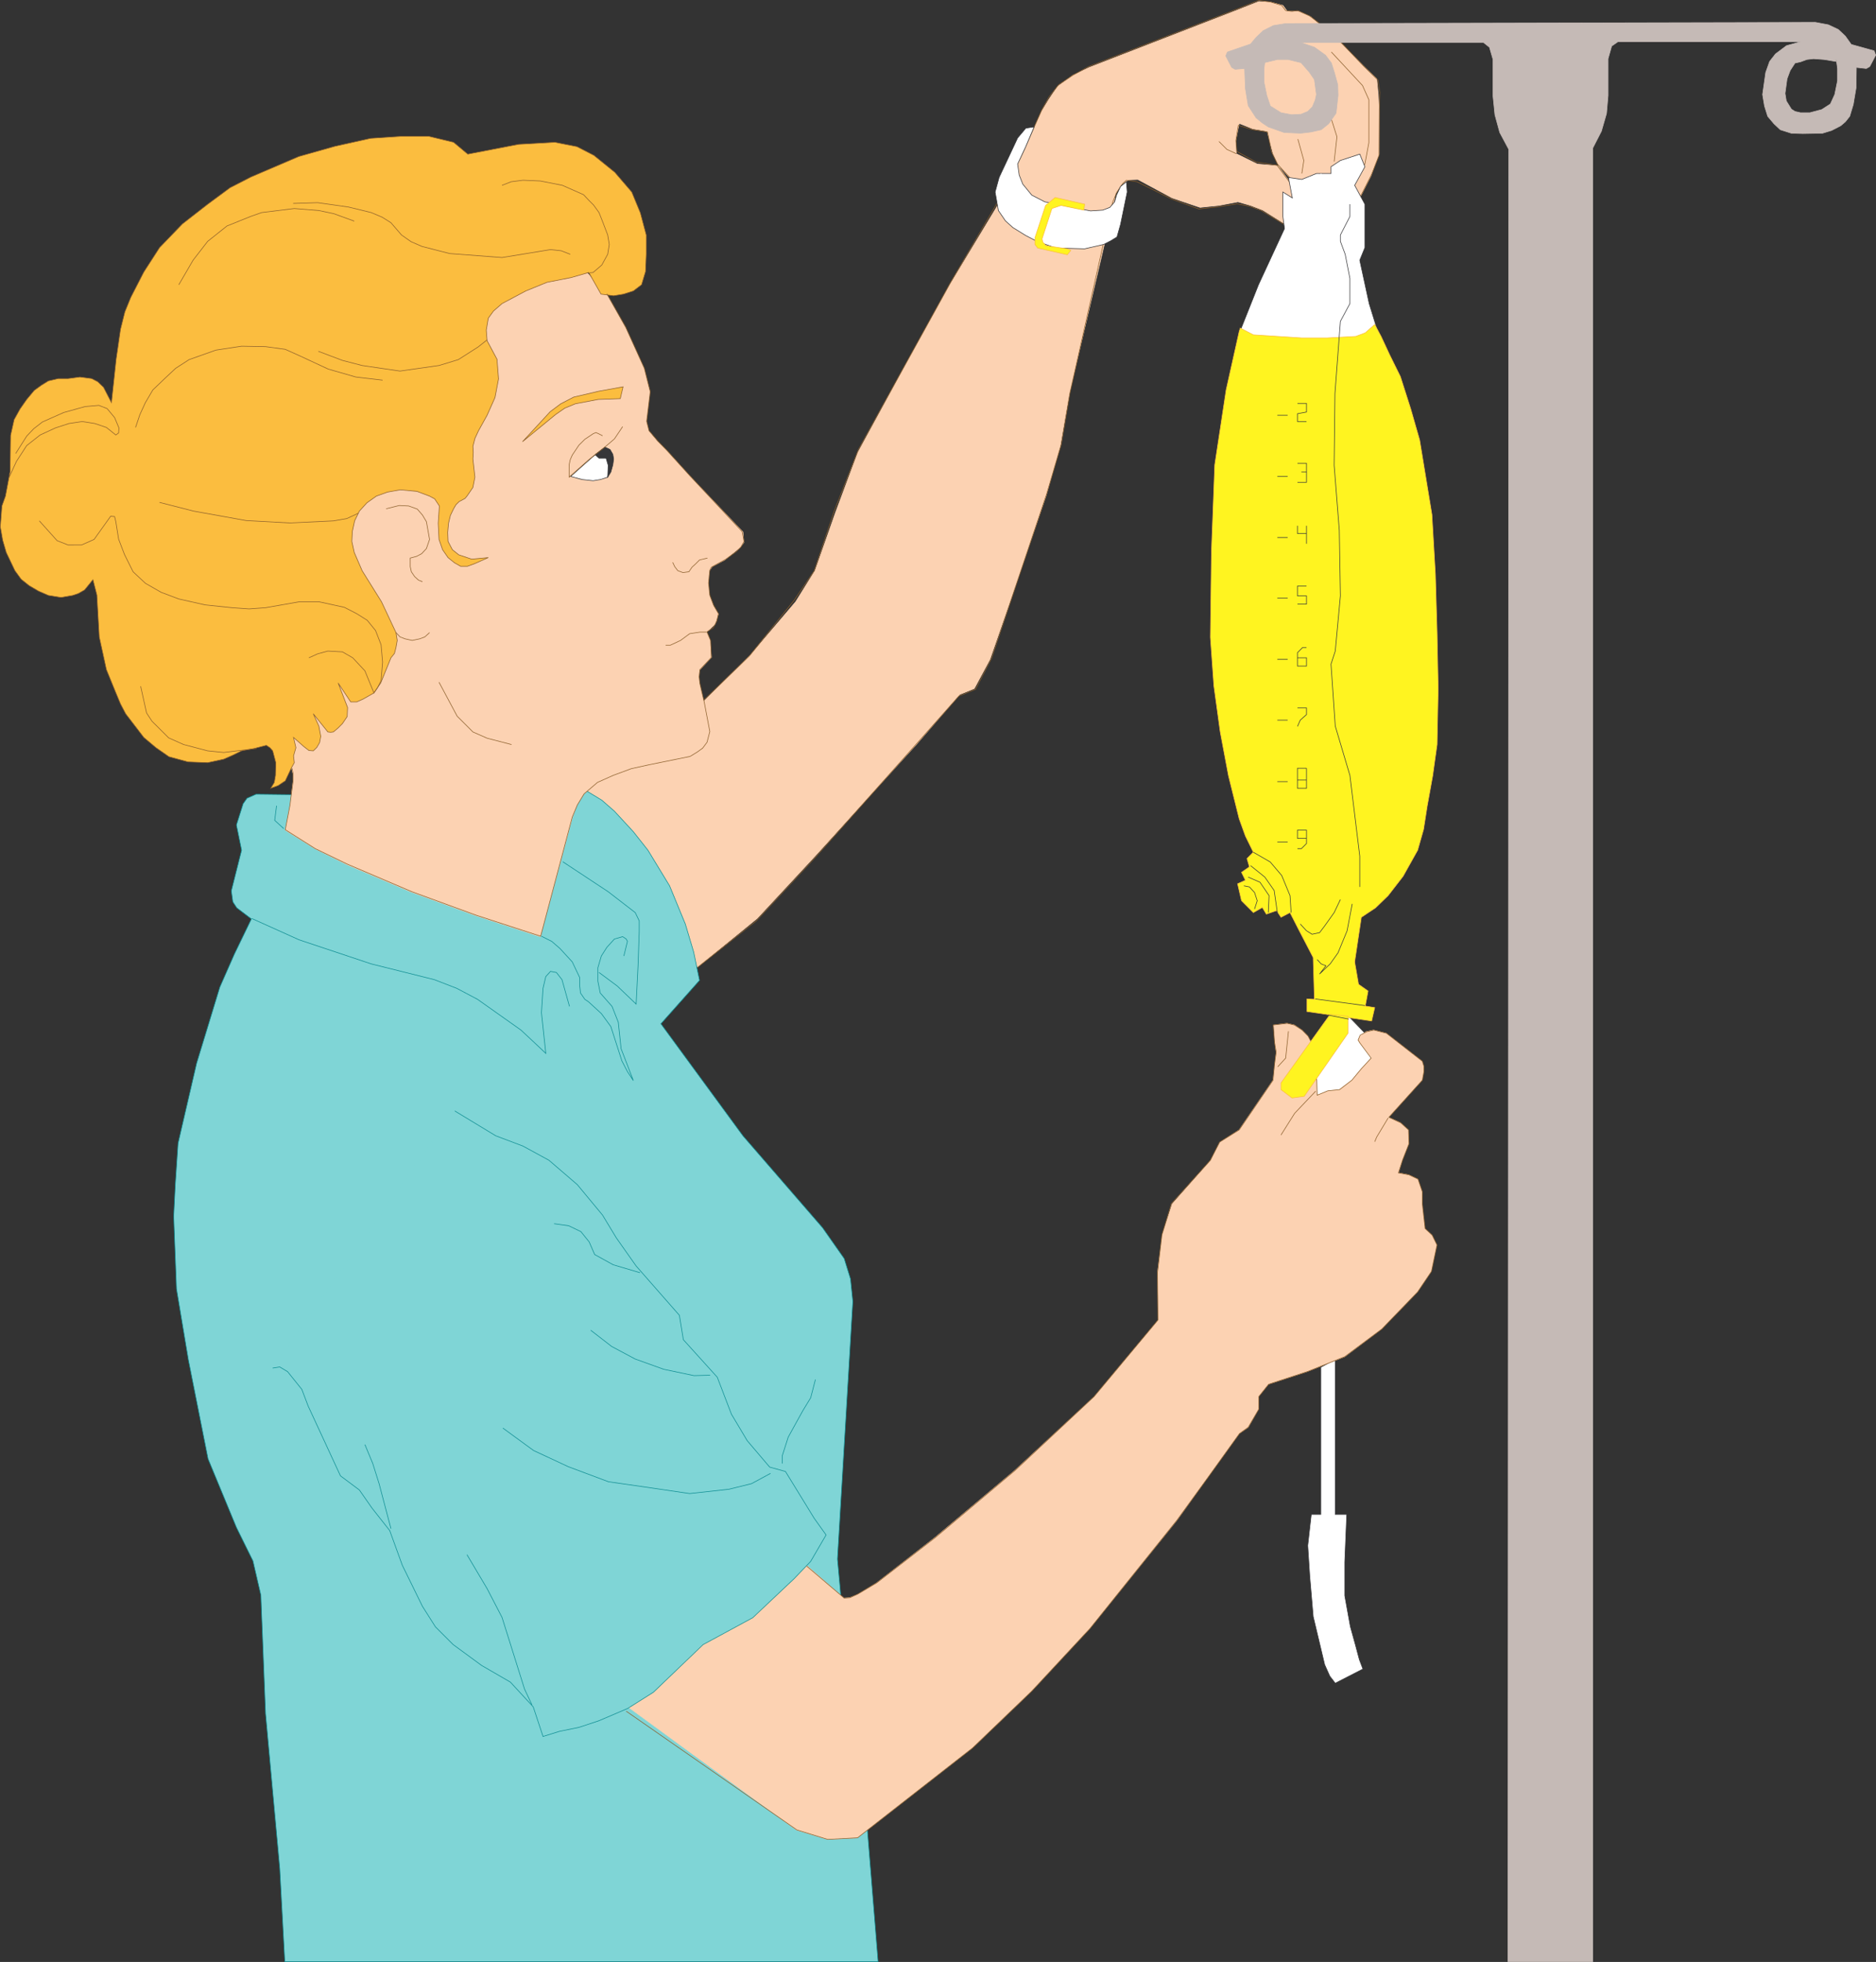
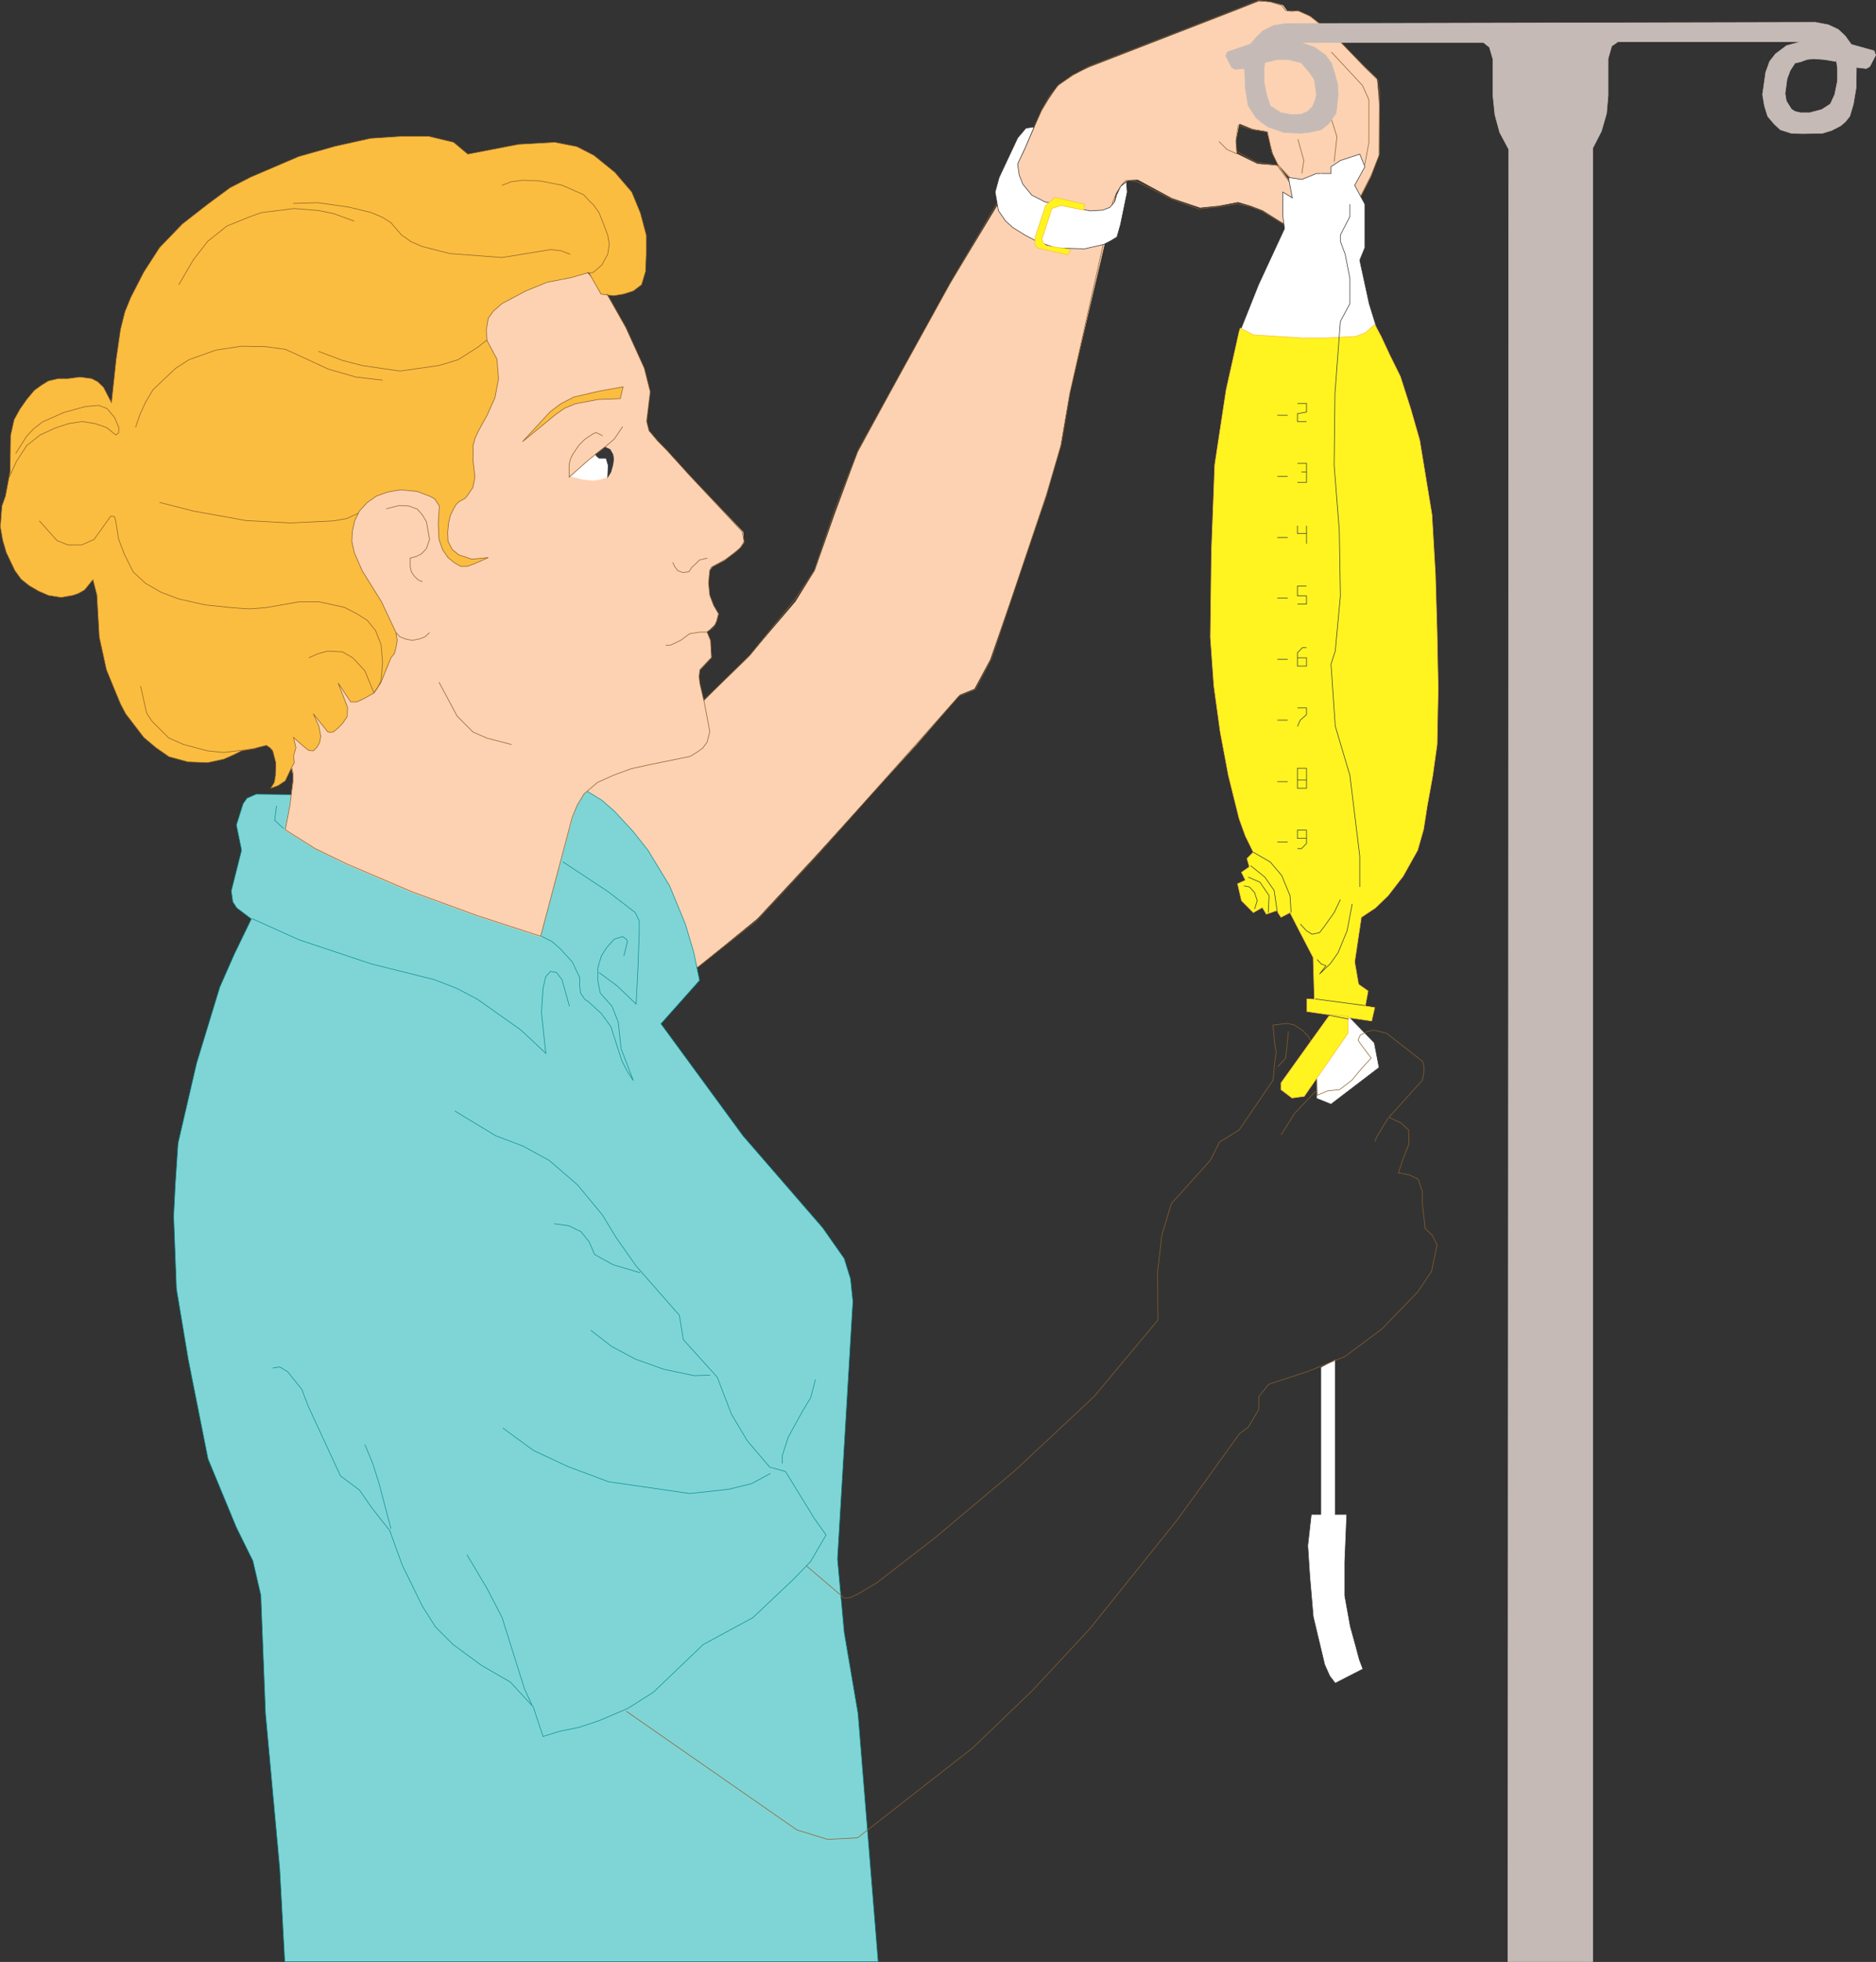
<svg xmlns="http://www.w3.org/2000/svg" width="139.629" height="145.936">
  <rect width="100%" height="100%" fill="#333333" stroke="none" />
  <path fill="#fcd2b2" d="m42.359 57.675 10.058-5.55 3.461-3.43 3.344-3.934 1.441-2.312 1.52-4.317 1.676-4.488 3.402-6.25 3.434-6.215 3.613-5.988 1.785-3.726 1.441-3.196.555-.914.64-.937 1.122-.82 1.226-.583L91.847.843l1.851-.73.907.055.879.234.324.441h.879l.879.415.68.59 1.519 1.316 1.824 1.851.879.848.117 1.168.059 1.238v3.196l-.614 1.64-.824 1.617-2.96.965-3.055-3.344-.438-.906-.441-1.676-1.059-.175-1.023-.407-.266 1.348.059.91 1.55.766 1.563.14 2.578 3.582-2.23.641-1.496-.937-.91-.348-.938-.266-1.41.266-1.407.148-2.082-.707-2.554-1.375-.703.024-.524.383-.441.671-.125.766-3.309 14.113-.672 3.875-1.062 3.723-2.64 7.746-1.528 4.395-1.168 2.175-1.086.442-3.23 3.722-7.536 8.301-4.312 4.637-4.434 3.61-9.558-14.255" />
  <path fill="none" stroke="#fcd2b2" stroke-width=".045" d="m42.359 57.675 10.058-5.55 3.461-3.43 3.344-3.934 1.441-2.312 1.52-4.317 1.676-4.488 3.402-6.25 3.434-6.215 3.613-5.988 1.785-3.726 1.441-3.196.555-.914.64-.937 1.122-.82 1.226-.583L91.847.843l1.851-.73.907.055.879.234.324.441h.879l.879.414.68.59 1.519 1.317 1.824 1.851.879.848.117 1.168.059 1.238v3.196l-.614 1.64-.824 1.617-2.96.965-3.055-3.344-.438-.906-.441-1.676-1.059-.175-1.023-.407-.266 1.348.059.91 1.55.766 1.563.14 2.578 3.582-2.23.641-1.497-.937-.91-.348-.937-.266-1.41.266-1.407.148-2.082-.707-2.554-1.375-.703.024-.524.383-.441.671-.125.766-3.309 14.113-.672 3.875-1.062 3.723-2.64 7.746-1.528 4.395-1.168 2.175-1.086.442-3.23 3.722-7.536 8.301-4.312 4.637-4.434 3.61zm0 0" />
  <path fill="none" stroke="#8b5f2c" stroke-width=".045" d="m52.3 52.156 3.46-3.344 3.376-4.199 1.469-2.164 1.496-4.465 1.789-4.547 3.43-6.215L70.753 21l3.461-5.895 1.879-3.668 1.441-3.258.555-.996.707-.883 1.055-.703 1.168-.648L91.699.816l2-.793.847.121.852.258.293.383.472.058.407-.058.878.383.707.527 1.528 1.32 1.785 1.875 1.086 1.063.148.906-.03 1.32-.028 3.375-.555 1.41-.855 1.7-3.078.883-3.082-3.344-.438-.914-.297-1.469-1.113-.172-1.055-.324-.18 1.086.063.855 1.437.79 1.551.23 2.614 3.527-2.082.88-1.7-1.032-.883-.32-.91-.176-1.496.234-1.351.149-2.024-.739-2.582-1.289-.789-.113-.265.23-.438.649-.324.762-3.168 14.164-.649 3.843-1.086 3.668-2.605 7.774-1.496 4.465-1.203 2.316-1.235.496-3.23 3.637-7.535 8.453-4.313 4.633-4.375 3.46" />
  <path fill="#fff" d="m102.288 77.566.356 1.84-3.578 2.73-1.086-.437v-1.82l1.402-1.875.738-.91.176-1.587 1.992 2.06" />
  <path fill="none" stroke="#363639" stroke-width=".045" d="m102.288 77.566.356 1.84-3.578 2.73-1.086-.437v-1.82l1.402-1.875.738-.91.176-1.587zm0 0" />
  <path fill="#7fd5d6" d="m43.62 58.812 1.172.707.938.82 1.41 1.528 1.086 1.375 1.61 2.648 1.171 2.84.621 2.082.438 2.113-2.875 3.227 6.105 8.332 5.926 6.836 1.61 2.293.472 1.52.172 1.675-1.145 19.16.5 5.45 1.028 6.043 1.496 18.453H21.198l-.375-6.922-1.058-11.531-.348-8.797-.59-2.555-1.23-2.492-2.113-5.102-1.47-7.394-.878-5.25-.207-5.403.121-2.406.203-3.02 1.383-5.96 1.726-5.657 1.086-2.464 1.262-2.606-1.086-.824-.293-.445-.113-.82.762-3.024-.383-1.875.5-1.586.289-.406.672-.297 2.558.031 22.004-.297" />
  <path fill="none" stroke="#0c8c91" stroke-width=".045" d="m43.62 58.812 1.172.707.938.82 1.41 1.528 1.086 1.375 1.61 2.648 1.171 2.84.621 2.082.438 2.113-2.875 3.227 6.105 8.332 5.926 6.836 1.61 2.293.472 1.52.172 1.675-1.145 19.16.5 5.45 1.028 6.043 1.496 18.453H21.198l-.375-6.922-1.058-11.531-.348-8.797-.59-2.555-1.23-2.492-2.113-5.102-1.47-7.394-.878-5.25-.207-5.403.121-2.406.203-3.02 1.383-5.96 1.726-5.657 1.086-2.464 1.262-2.606-1.086-.824-.293-.445-.113-.82.762-3.024-.383-1.875.5-1.586.289-.406.672-.297 2.558.031zm0 0" />
  <path fill="#fcd2b2" d="m21.878 25.105-.172 32.04.114.472v.437l-.239 1.88-.347 1.816 2.199 1.375 2.379 1.18 4.804 2.05 4.817 1.758 4.777 1.559 2.383-8.86.348-.937.496-.797 1.004-.88 1.171-.523 1.352-.472 1.344-.324 3.054-.59.907-.614.324-.44.207-.79-.441-2.32-.293-1.262-.055-.5.055-.523.882-.938-.093-1.266-.262-.617.621-.582.258-.762-.383-.62-.289-.766-.086-.903.086-.937.207-.3.938-.497 1.144-.937.266-.352-.059-.793-3.933-4.133-1.758-1.941-.68-.672-.64-.766-.184-.703.265-2.2-.437-1.76-1.379-3.02-1.41-2.496-1.379-1.52-.613-.441-1.114-.563-20.156 5.75" />
  <path fill="none" stroke="#fcd2b2" stroke-width=".045" d="m21.878 25.105-.172 32.04.114.472v.437l-.239 1.88-.347 1.816 2.199 1.375 2.379 1.18 4.804 2.05 4.817 1.758 4.777 1.559 2.383-8.86.348-.937.496-.797 1.004-.88 1.171-.523 1.352-.472 1.344-.324 3.054-.59.907-.614.324-.44.207-.79-.441-2.32-.293-1.262-.055-.5.055-.523.882-.938-.093-1.266-.262-.617.621-.582.258-.762-.383-.62-.289-.766-.086-.903.086-.937.207-.3.938-.497 1.144-.937.266-.352-.059-.793-3.934-4.133-1.757-1.941-.68-.672-.64-.766-.184-.703.265-2.2-.437-1.76-1.379-3.02-1.41-2.496-1.38-1.52-.612-.441-1.114-.563zm0 0" />
  <path fill="#fbbd3f" d="m21.234 58.082-.532.355-.554.2.265-.438.09-.524.023-.945-.23-.879-.207-.234-.266-.176-.906.234-.937.176-.649.324-.68.297-1.195.258-1.469-.058-1.41-.383-.968-.672-.907-.762-1.351-1.762-.383-.73-.379-.91-.672-1.645-.531-2.433-.176-3.11-.293-1.144-.621.761-.465.266-.414.14-.879.153-.937-.152-.73-.317-.708-.414-.59-.472-.464-.637-.645-1.352-.266-.914-.175-.996.117-1.55.265-.735.348-1.848.035-2.672.262-1.171.441-.793.496-.707.559-.672.531-.383.524-.324.738-.172h.73l.88-.117.878.117.442.23.437.414.59 1.145.348-3.227.324-2.23.324-1.293.442-1.082.968-1.883 1.172-1.816 1.7-1.762 1.882-1.465 1.668-1.23 1.555-.797 3.55-1.52 2.696-.762 2.648-.59 2.223-.148h2.14l1.825.438 1.055.883 3.785-.731 2.699-.152 1.64.324 1.262.648 1.559 1.262 1.262 1.469.64 1.55.438 1.645v1.434l-.055 1.293-.293.972-.613.465-.738.235-.731.12-.937-.12-.915-1.61-1.32.38-1.785.35-1.582.645-1.766.938-.64.558-.383.528-.149.882.06.793.737 1.38.114 1.46-.262 1.387-.59 1.32-.648 1.168-.258.559-.149.586.028.441-.028.496.149 1.352-.149.765-.441.645-.148.176-.438.234-.234.23-.176.301-.238.497-.141.582-.059.68.024.671.324.617.473.38.965.323 1.234-.117-.996.442-.563.207h-.496l-.469-.266-.472-.383-.406-.586-.266-.765-.059-1.203.086-1.286-.351-.53-.38-.204-.94-.352-1.235-.117-.961.172-.824.297-.703.5-.559.613-.355.73-.172.798-.035.73.18.824.585 1.352 1.442 2.312 1.078 2.293.093.582-.093.528-.114.441-.261.324-.762 1.875-.504.739-.82.464-.469.208h-.437l-.938-1.41.703 1.824-.031.671-.352.524-.32.324-.355.297-.204.027-.207-.027-1.085-1.352.414.914.144.762-.086.465-.207.36-.265.257-.325-.027-.379-.293-.765-.676.176.762-.176.613.058.5-.199.356-.472.996" />
  <path fill="none" stroke="#8b5f2c" stroke-width=".045" d="m21.234 58.082-.532.355-.554.2.265-.438.09-.524.024-.945-.23-.879-.208-.234-.266-.176-.906.234-.937.176-.649.324-.68.297-1.195.258-1.469-.058-1.41-.383-.968-.672-.907-.762-1.351-1.762-.383-.73-.379-.91-.672-1.645-.531-2.433-.176-3.11-.293-1.144-.62.761-.466.266-.414.14-.879.153-.937-.152-.73-.317-.708-.414-.59-.472-.464-.637-.645-1.352-.266-.914-.175-.996.117-1.55.265-.735.348-1.848.035-2.672.262-1.171.441-.793.496-.707.56-.672.53-.383.524-.324.738-.172h.73l.88-.117.878.117.442.23.437.414.59 1.145.348-3.227.324-2.23.324-1.293.442-1.082.968-1.883 1.172-1.816 1.7-1.762 1.882-1.465 1.668-1.23 1.555-.797 3.55-1.52 2.696-.762 2.648-.59 2.223-.148h2.14l1.825.438 1.055.883 3.785-.73 2.699-.153 1.64.324 1.262.648 1.559 1.262 1.262 1.469.64 1.55.438 1.645v1.434l-.055 1.293-.293.972-.613.465-.738.235-.73.12-.938-.12-.914-1.61-1.32.38-1.786.35-1.582.645-1.766.938-.64.558-.383.528-.148.882.058.793.738 1.38.114 1.46-.262 1.387-.59 1.32-.648 1.168-.258.559-.149.586.028.441-.028.496.149 1.352-.149.765-.441.645-.148.176-.438.234-.234.23-.176.301-.238.497-.141.582-.059.68.024.671.324.617.473.38.965.323 1.234-.117-.996.442-.563.207h-.496l-.468-.266-.473-.383-.406-.586-.266-.765-.059-1.203.086-1.286-.351-.53-.38-.204-.94-.352-1.235-.117-.96.172-.825.297-.703.5-.559.613-.355.73-.172.798-.035.73.18.824.585 1.352 1.442 2.312 1.078 2.293.094.582-.094.528-.113.441-.262.324-.762 1.875-.504.739-.82.464-.469.208h-.437l-.938-1.41.703 1.824-.03.671-.353.524-.32.324-.355.297-.203.027-.207-.027-1.086-1.352.414.914.144.762-.086.465-.207.36-.265.257-.325-.027-.379-.293-.765-.676.176.762-.176.613.058.5-.199.356zm0 0" />
  <path fill="#fbbd3f" d="m46.374 28.773-1.789.324-1.879.438-.969.5-.789.59-2.058 2.23 2.465-2.023.68-.473.788-.324 1.704-.324 1.64-.059.207-.879" />
  <path fill="none" stroke="#8b5f2c" stroke-width=".045" d="m46.374 28.773-1.789.324-1.879.438-.969.5-.789.59-2.058 2.23 2.465-2.023.68-.473.788-.324 1.704-.324 1.64-.059zm0 0" />
  <path fill="#fff" d="m45.265 35.32.172-.707-.172-.738-1.004-.024-1.785 1.586.847.23.82.09.555-.09.532-.175.035-.172" />
-   <path fill="none" stroke="#363639" stroke-width=".045" d="m45.265 35.32.172-.707-.172-.738-1.004-.024-1.785 1.586.847.23.82.09.555-.09.532-.175zm0 0" />
  <path fill="none" stroke="#8b5f2c" stroke-width=".045" d="m50.07 41.828.148.32.23.3.383.142.442-.06.238-.347.258-.234.297-.297.586-.14m-.059 5.508h-.5l-.762.116-.676.5-.761.356h-.348m-20.074-.938.3.32.38.145.527.117.558-.117.383-.144.352-.32m-3.231-9.212.973-.242.703.035.64.23.384.442.296.496.235 1.32-.235.68-.355.383-.383.2-.465.124v.637l.082.383.243.355.289.266.293.117m1.234 7.477 1.348 2.523 1.175 1.176 1.055.465 1.817.472" />
  <path fill="#fff" d="m83.402 13.87-.301.645-.14.5-.356.414-.532.2-.906.058-3.402-.672-.969-.5-.672-.82-.265-.672-.118-.82.59-1.262.64-1.5-.616.09-.614.73-.703 1.5-.676 1.438-.296 1.086.242 1.375.523.765.555.5.945.586.848.442 1.41.496 2.14.058 1.41-.324.524-.265.473-.29.266-.937.496-2.406-.059-.766-.437.352" />
  <path fill="none" stroke="#363639" stroke-width=".045" d="m83.402 13.87-.301.645-.14.5-.356.414-.532.2-.906.058-3.402-.672-.969-.5-.672-.82-.265-.672-.118-.82.59-1.262.64-1.5-.616.09-.614.73-.703 1.5-.676 1.438-.296 1.086.242 1.375.523.765.555.5.945.586.848.442 1.41.496 2.14.058 1.41-.324.524-.265.473-.29.266-.937.496-2.406-.059-.766zm0 0" />
  <path fill="#fff420" d="m79.698 18.625-.261.324-2.2-.5-.207-.266v-.496l.793-2.406.707-.59 2.2.5-.059.438-1.703-.348-.676.23-.734 2.258.058.242.235.266 1.586.23.261.118" />
  <path fill="none" stroke="#fbbd3f" stroke-width=".045" d="m79.698 18.625-.261.324-2.2-.5-.207-.266v-.496l.793-2.406.707-.59 2.2.5-.059.438-1.703-.348-.676.23-.734 2.258.058.242.235.266 1.586.23zm0 0" />
  <path fill="none" stroke="#8b5f2c" stroke-width=".045" d="m90.73 10.527.586.586.707.324m7.07-2.577.414 1.315-.207 1.844m-2.7-1.668.442 1.586-.148.969m2.199-9.036 2.316 2.49.473 1.054v3.203l-.293 1.586-.18.23" />
  <path fill="#fff" d="m92.198 24.87 1.47-3.69 1.933-4.173-.117-.906v-1.816l.703.437-.29-1.523.997.148 1.086-.441h1.086v-.504l.699-.465 1.441-.472.383.937-.762 1.383.762 1.406v3.227l-.383.937.7 3.227.855 2.761-10.266.086-.297-.558" />
  <path fill="none" stroke="#363639" stroke-width=".045" d="m92.198 24.87 1.47-3.69 1.933-4.173-.117-.906v-1.816l.703.437-.29-1.523.997.148 1.086-.441h1.086v-.504l.699-.465 1.441-.472.383.937-.762 1.383.762 1.406v3.227l-.383.937.7 3.227.855 2.761-10.266.086zm0 0" />
  <path fill="#fff420" d="m92.23 24.664-.97 4.343-.847 5.575-.242 6.363-.082 6.457.258 3.61.473 3.433.613 3.254.797 3.203.465 1.285.59 1.203-.473.473.18.617-.587.406.29.59-.582.262.292 1.262.88.882.671-.382.297.496.766-.262.324.496.672-.348.644 1.262 1.082 2.082.09 3.11-.554-.032v.938l4.812.703.23-.996-.703-.113.208-1.121-.708-.497-.289-1.667.497-3.32 1.054-.7.938-.91 1.113-1.438 1.086-1.941.441-1.55.266-1.704.414-2.29.324-2.315.082-4.165-.082-4.164-.125-4.343-.258-4.43-.914-5.55-.672-2.34-.761-2.38-.797-1.613-.64-1.375-.473-.883-.438.383-.266.235-.707.265-2.109.113h-1.937l-3.579-.23-.972-.504-.082.262" />
  <path fill="none" stroke="#fbbd3f" stroke-width=".045" d="m92.23 24.664-.97 4.343-.847 5.575-.242 6.363-.082 6.457.258 3.61.473 3.433.613 3.254.797 3.203.465 1.285.59 1.203-.473.473.18.617-.587.406.29.59-.583.262.293 1.262.88.882.671-.382.297.496.766-.262.324.496.672-.348.644 1.262 1.082 2.082.09 3.11-.554-.032v.938l4.812.703.23-.996-.703-.113.207-1.121-.707-.497-.289-1.668.496-3.32 1.055-.7.938-.91 1.113-1.437 1.086-1.941.441-1.55.266-1.704.414-2.29.324-2.316.082-4.164-.082-4.164-.125-4.343-.258-4.43-.914-5.55-.672-2.34-.761-2.38-.797-1.613-.64-1.375-.473-.883-.438.383-.266.234-.707.266-2.109.113h-1.938l-3.578-.23-.972-.504zm0 0" />
  <path fill="none" stroke="#fff" stroke-width=".045" d="m96.187 15.191.383.469.324.441-.324 1.38m1.761-4.575-.351 1.816v2.758l-1.086 2.348-1.055 2.289-.766.465" />
  <path fill="none" stroke="#363639" stroke-width=".045" d="M100.472 15.191v.91l-.707 1.38v.472l.355.96.352 1.794v1.875l-.707 1.32-.406 5.371-.059 5.34.383 4.84.082 4.87-.383 4.106-.316.973.316 4.605 1.09 3.668.734 6.008v2.29m-.562 1.261-.38 2-.675 1.64-.586.825-.789.754.473-.613-.356-.141-.293-.324m-1.261-2.645.464.504.414.258.56-.117.378-.5.707-.993.465-.972m-7.184-1.02.41.082.383.414.2.614-.2.617m-.472-2.375.878.383.676.996-.058 1.261" />
  <path fill="none" stroke="#363639" stroke-width=".045" d="m93.077 64.386 1.063.856.695.996.238 1.644m-1.789-4.492 1.262.73.852 1.005.617 1.496.082 1.261M95.073 30.89h.766m2.051 43.414 3.7.496" />
  <path fill="none" stroke="#8b5f2c" stroke-width=".045" d="m10.468 51.043.441 1.992.407.617.5.496.738.738 1.113.496.903.235.886.234 1.196.121 1.203-.148 1.238-.149m3.898-6.745.649-.294.762-.207 1.085.059.766.441.906.97.672 1.644.266-.383.265-.531.114-1.38-.114-1.292-.41-1.055-.62-.762-.79-.496-.91-.469-1.902-.414h-1.442l-2.523.442-1.227.09-1.265-.09-1.996-.207-1.97-.442-1.316-.496-1.171-.672-.915-.855-.64-1.285-.438-1.145-.207-1.297-.09-.379-.293-.027-1.234 1.727-.937.414H5.07l-.82-.324-1.321-1.47M.671 35.52l.555-1.204.761-1.172 1-.789 1.145-.527.996-.324.996-.149.938.149.855.289.703.562.207-.148.024-.38-.32-.765-.56-.672-.612-.238-1.028.09-1.586.441-1.586.703-.644.5-.528.555-.82 1.293m10.707 3.636 2.524.645 3.933.707 3.25.176 3.23-.152 1-.172.88-.41M10.09 31.793l.315-.938.415-.906.554-.942.883-.847.82-.766.996-.644 1.997-.707 1.91-.29 1.785.032 1.469.2 1.113.5 2.082.968 2.055.59 1.992.234m-4.778-2.145 1.79.676 1.464.38 2.82.413 2.903-.414 1.437-.437 1.47-.938.671-.531M13.308 21.18l1.062-1.825 1.086-1.402 1.438-1.145 1.758-.707.82-.289 2.433-.3 1.825.148 1.113.234 1.523.555" />
  <path fill="none" stroke="#8b5f2c" stroke-width=".045" d="m21.82 15.132 1.82-.058 2.289.324 1.703.414.82.348.645.406.789.914.707.496.82.356 2.051.527 3.902.297 3.61-.59.793.086.672.262m1.437 1.379.266-.024.648-.558.438-.797.117-.73-.117-.704-.348-.914-.297-.754-.41-.566-.324-.32-.414-.442-1.582-.7-1.645-.323-1.285-.055-.879.113-.68.266" />
  <path fill="none" stroke="#0c8c91" stroke-width=".045" d="m20.585 59.933-.14 1.086.671.613m-2.379 6.688 3.524 1.586 5.371 1.793 4.688 1.168 1.675.648 1.551.82 3.23 2.286 1.32 1.234.528.5-.324-3.023.117-1.817.207-.879.352-.382.437.082.414.53.559 1.993M40.3 69.64l.766.383.613.531.914.996.555 1.168v.622l.058.523.324.473.266.175.961.88.707.968.82 2.55.414.798.442.672-.914-2.375-.207-1.965-.465-1.18-.879-.996-.176-.879v-.996l.258-.879.414-.648.559-.614.613-.175.266.175.09.176-.266 1.086" />
  <path fill="none" stroke="#0c8c91" stroke-width=".045" d="m44.585 72.336 1.352 1.004 1.41 1.347.14-2.816.09-2.578v-.797l-.297-.614-2.015-1.554-3.38-2.23" />
  <path fill="#fff" d="M98.304 101.703v10.945h-.707l-.262 2.317.149 2.289.257 2.996.852 3.574.383.855.406.524 2.059-1.055-.266-.703-.29-1.086-.382-1.379-.414-2.289V116.2l.149-3.55h-.856v-11.53l-1.078.582" />
  <path fill="none" stroke="#363639" stroke-width=".045" d="M98.304 101.703v10.945h-.707l-.262 2.317.149 2.289.257 2.996.852 3.574.383.855.406.524 2.059-1.055-.266-.703-.29-1.086-.382-1.379-.414-2.289V116.2l.149-3.55h-.856v-11.53zm0 0" />
-   <path fill="#fcd2b2" d="m59.753 116.199 3.05 2.672.442-.031.582-.235 1.41-.855 4.372-3.399 5.902-4.957 5.922-5.492 4.781-5.715-.059-3.554.352-2.786.734-2.285 2.848-3.226.73-1.38 1.41-.91 2.524-3.699.14-1.23.09-.824-.09-.727-.081-1.32.968-.125.56.125.554.375.441.445.262.5.383 2.781.027 1.118.852-.325.824-.09.937-.703.704-.847.765-.824-.883-1.11-.12-.183.12-.29.47-.351.554-.121.937.238 2.672 2.082.117.383v.383l-.117.64-2.492 2.762.883.406.582.532.031 1.027-.473 1.203-.289.965.762.148.672.32.324.942v.91l.207 1.82.531.497.348.73-.406 1.965-1.028 1.527-2.671 2.758-2.73 2.055-2.813 1.113-2.88.938-.73.914v.937l-.765 1.352-.672.465-2.325 3.226-2.312 3.227-6.484 8.043-4.34 4.664-4.403 4.222-8.566 6.688-2.2.117-2.32-.703-12.937-9.445 13.41-10.473" />
-   <path fill="none" stroke="#fcd2b2" stroke-width=".045" d="m59.753 116.199 3.05 2.672.442-.031.582-.235 1.41-.855 4.372-3.399 5.902-4.957 5.922-5.492 4.781-5.715-.059-3.554.352-2.786.734-2.285 2.848-3.226.73-1.38 1.41-.91 2.524-3.699.14-1.23.09-.824-.09-.727-.081-1.32.968-.125.56.125.554.375.441.445.262.5.383 2.781.027 1.118.852-.325.824-.09.937-.703.703-.847.766-.824-.883-1.11-.12-.183.12-.29.469-.351.555-.121.937.238 2.672 2.082.117.383v.383l-.117.64-2.492 2.762.883.406.582.532.03 1.027-.472 1.203-.289.965.762.148.672.32.324.942v.91l.207 1.82.531.497.348.73-.406 1.965-1.028 1.527-2.672 2.758-2.73 2.055-2.812 1.113-2.88.938-.73.914v.937l-.765 1.352-.672.465-2.325 3.226-2.312 3.227-6.484 8.043-4.34 4.664-4.403 4.222-8.566 6.688-2.2.117-2.32-.703-12.937-9.445zm0 0" />
  <path fill="#c5bab6" d="m135.12 1.664.965.183.738.348.524.496.441.617 1.7.473.117.32-.442.848-.258.148-.738-.082-.023 1.52-.207 1.234-.266.883-.324.406-.348.297-.676.348-.68.207-1.464.027-.848-.027-.824-.262-.469-.441-.468-.555-.239-.766-.144-.855.234-1.64.293-.821.438-.559.82-.613 1.062-.293h1.024l.82.203.649.297.113.965-.879-.145-.79-.058-.495.058-.473.176-.406.09-.36.555-.23.617-.148 1.086.09.558.382.614.266.172.406.093h.703l.883-.234.645-.414.324-.707.207-1.02v-.914l-.149-1.086-.441-.64-1.145-.266h-14.613l-.465.324-.265.938v2.73l-.117 1.344-.38 1.32-.648 1.262v134.89h-6.305l.06-134.8-.673-1.258-.36-1.32-.14-1.38v-2.73l-.265-.91-.442-.351H95.84l-1.203.234-.441.703-.122 1.055v.937l.207 1.004.266.79.797.5.789.148.703-.035.5-.207.348-.348.207-.5.09-.414-.149-1.11-.383-.558-.613-.703-.969-.235h-.793l-.968.235.293-.88.53-.5.821-.116h1.055l1.027.351.82.586.442.59.23.73.243.88.023.796-.148 1.32-.555.79-.555.441-.765.172-.762.09-1.23-.055-1.176-.414-.442-.293-.465-.383-.59-.91-.207-1.262-.058-1.496-.703.059-.258-.14-.441-.856.117-.29 1.726-.59.414-.495.524-.5.761-.383.915-.149 39.43-.09" />
  <path fill="none" stroke="#c5bab6" stroke-width=".045" d="m135.12 1.664.965.183.738.348.524.496.441.617 1.7.473.117.32-.442.848-.258.148-.738-.082-.023 1.52-.207 1.234-.266.883-.324.406-.348.297-.676.348-.68.207-1.464.027-.848-.027-.824-.262-.469-.441-.468-.555-.239-.766-.144-.855.234-1.64.293-.821.438-.559.82-.613 1.062-.293h1.024l.82.203.649.297.113.965-.879-.145-.79-.058-.495.058-.473.176-.406.09-.36.555-.23.617-.148 1.086.09.558.382.614.266.172.406.093h.703l.883-.234.645-.414.324-.707.207-1.02v-.914l-.149-1.086-.441-.64-1.145-.266h-14.613l-.465.324-.265.938v2.73l-.117 1.344-.38 1.32-.648 1.262v134.89h-6.305l.06-134.8-.673-1.258-.36-1.32-.14-1.38v-2.73l-.265-.91-.442-.351H95.84l-1.203.234-.441.703-.122 1.055v.937l.207 1.004.266.79.797.5.789.148.703-.035.5-.207.348-.348.207-.5.09-.414-.149-1.11-.383-.558-.613-.703-.969-.235h-.793l-.968.235.293-.88.53-.5.821-.116h1.055l1.027.351.82.586.442.59.23.73.243.88.023.796-.148 1.32-.555.79-.555.441-.765.172-.762.09-1.23-.055-1.176-.414-.442-.293-.465-.383-.59-.91-.206-1.262-.06-1.496-.702.059-.258-.14-.441-.856.117-.29 1.726-.59.414-.495.524-.5.762-.383.914-.148zm0 0" />
  <path fill="none" stroke="#8b5f2c" stroke-width=".045" d="m95.898 76.71-.207 1.997-.59.644m2.82 1.817-1.559 1.64-1.019 1.617m7.973-1.261-.848 1.41-.148.351" />
  <path fill="none" stroke="#363639" stroke-width=".045" d="M95.073 35.437h.766m-.766 4.547h.766m-.766 4.512h.766m-.766 4.547h.766m-.766 4.523h.766m-.766 4.574h.766m-.766 4.489h.766m.731-32.622h.671v.641l-.671.125v.582h.671m-.671 3.11h.671v.648h-.379.38v.762h-.672m0 3.23v.582h.671v-.582 1.344m0 3.144h-.671v.73h.671v.614h-.671m.671 3.227h-.289l-.382.383v.996h.671v-.614h-.671m0 3.727h.671v.496l-.464.414-.207.465m.671 3.113h-.671v1.492h.671v-.613h-.671.671v-.879m-.671 5.981h.292l.38-.38v-.995h-.672v.613h.671" />
  <path fill="none" stroke="#0c8c91" stroke-width=".045" d="m60.69 102.617-.35 1.351-.587.965-1.086 1.965-.441 1.379v.586" />
  <path fill="#7fd5d6" d="m20.237 101.761.555-.082.559.348 1.054 1.32.47 1.235 2.405 5.195 1.41 1.055.942 1.344 1.316 1.675.938 2.582 1.496 3.051.969 1.527 1.355 1.32 2.106 1.552 2.117 1.238 1.7 1.84.765 2.203 1.203-.383 1.46-.293 1.5-.496 2.11-.914 1.942-1.203 3.66-3.543 3.699-2 3.113-2.903 1.227-1.289 1.12-1.965-.855-1.234-2.171-3.488-1.172-.324-1.645-1.965-1.203-1.969-1.027-2.754-2.524-2.789-.324-1.816-3.195-3.668-1.465-2.082-1.031-1.703-1.899-2.262-2.117-1.817-1.91-1.054-2.047-.766-3.055-1.848-13.55 19.125" />
  <path fill="none" stroke="#7fd5d6" stroke-width=".045" d="m20.237 101.761.555-.082.559.348 1.054 1.32.47 1.235 2.405 5.195 1.41 1.055.942 1.344 1.316 1.675.938 2.582 1.496 3.051.969 1.527 1.355 1.32 2.106 1.552 2.117 1.238 1.7 1.84.765 2.203 1.203-.383 1.46-.293 1.5-.496 2.11-.914 1.942-1.203 3.66-3.543 3.699-2 3.113-2.903 1.227-1.289 1.12-1.965-.855-1.234-2.171-3.488-1.172-.324-1.645-1.965-1.203-1.969-1.027-2.754-2.524-2.789-.324-1.816-3.195-3.668-1.465-2.082-1.031-1.703-1.899-2.262-2.117-1.817-1.91-1.054-2.047-.766-3.055-1.848zm0 0" />
  <path fill="none" stroke="#0c8c91" stroke-width=".045" d="m27.16 107.453.585 1.41.47 1.496.882 3.344m5.66 1.941 1.496 2.52 1.113 2.144 1.676 5.336.555 1.176m1.644-35.797 1.086.152.91.438.614.762.41.941 1.379.762 1.996.59m-3.668 4.281 1.555 1.203 1.757.938 2.118.761 2.254.473 1.203-.031m-15.426 3.933 2.285 1.668 2.582 1.203 2.992 1.121 3.055.438 2.988.441 2.934-.324 1.672-.414 1.41-.762" />
  <path fill="none" stroke="#0c8c91" stroke-width=".045" d="m20.296 101.761.527-.082.582.348 1.06 1.32.468 1.235 2.406 5.195 1.41 1.055.938 1.344 1.32 1.675.938 2.582 1.496 3.051.968 1.527 1.32 1.32 2.118 1.552 2.14 1.238 1.7 1.84.73 2.203 1.235-.383 1.437-.293 1.496-.496 2.14-.914 1.907-1.203 3.7-3.543 3.695-2 3.078-2.903 1.234-1.289 1.145-1.965-.88-1.234-2.144-3.488-1.172-.324-1.672-1.965-1.175-1.969-1.055-2.754-2.524-2.789-.296-1.816-3.22-3.668-1.468-2.082-1.031-1.703-1.875-2.262-2.113-1.817-1.934-1.054-2.027-.766-3.051-1.848" />
  <path fill="none" stroke="#8b5f2c" stroke-width=".045" d="m60.042 116.492 2.79 2.379.437-.031.62-.293 1.38-.82 4.367-3.376 5.93-4.988 5.867-5.484 4.75-5.692-.028-3.554.325-2.786.703-2.316 2.906-3.227.672-1.347 1.469-.91 2.523-3.7.113-1.23.118-.856-.118-.695-.113-1.32 1.055-.125.531.125.582.375.438.445.265.5.383 2.781.031 1.118.79-.325.878-.09.914-.703.703-.847.73-.793-.847-1.14-.12-.208.148-.36.496-.257.53-.121.938.238 2.672 2.082.117.383v.383l-.117.64-2.496 2.762.88.406.589.532.031 1.027-.472 1.203-.32.965.792.148.676.32.32.942v.91l.203 1.82.528.497.36.73-.415 1.965-1.031 1.527-2.664 2.758-2.762 2.055-2.79 1.113-2.87.938-.73.914v.937l-.797 1.352-.645.465-2.316 3.226-2.348 3.227-6.457 8.043-4.34 4.664-4.398 4.222-8.57 6.688-2.227.117-2.29-.703-12.702-8.832M21.73 57.144l.09.438v.441l-.239 1.875-.347 1.82 2.23 1.407 2.375 1.148 4.813 2.055 4.812 1.758 4.777 1.554 2.352-8.863.379-.902.5-.825.996-.851 1.172-.524 1.351-.5 1.352-.296 3.02-.614.53-.324.407-.293.324-.437.207-.797-.441-2.317-.297-1.261-.059-.496.059-.532.855-.906-.058-1.266-.266-.64.465-.301.266-.496.117-.555-.348-.617-.293-.762-.09-.914.09-.937.117-.23 1.028-.56.82-.585.352-.352.23-.414-.14-.73-3.876-4.141-1.757-1.934-.649-.671-.648-.762-.172-.707.266-2.2-.442-1.734-1.379-3.05-1.41-2.493" />
  <path fill="#fff420" d="m99.003 75.449-3.66 5.105v.496l.82.622.907-.122 3.257-4.69v-1.263l-1.324-.148" />
  <path fill="none" stroke="#fbbd3f" stroke-width=".045" d="m99.003 75.449-3.66 5.105v.496l.82.622.907-.122 3.257-4.69v-1.263zm0 0" />
  <path fill="none" stroke="#363639" stroke-width=".045" d="m98.859 75.507 1.527.297" />
  <path fill="#363639" d="m45.464 35.113.148-.531.06-.442-.06-.347-.207-.356-.382-.176-.703.532.09.14.175.149h.527l.153.531-.035.879.234-.379" />
  <path fill="none" stroke="#363639" stroke-width=".045" d="m45.464 35.113.148-.531.06-.442-.06-.347-.207-.356-.382-.176-.703.532.09.14.175.149h.527l.153.531-.035.879zm0 0" />
  <path fill="none" stroke="#8b5f2c" stroke-width=".045" d="m46.343 31.734-.613.914-.649.555-1.261.996-1.461 1.293v-.91l.082-.383.152-.348.496-.738.441-.438.614-.41.207-.09.207.09.289.149" />
  <path fill="#c5bab6" d="m135.058 2.992 2.347.316V4.57l-1.171-.234-1.176-1.344" />
-   <path fill="none" stroke="#c5bab6" stroke-width=".045" d="m135.058 2.992 2.347.316V4.57l-1.171-.234zm0 0" />
  <path fill="#c5bab6" d="m93.757 2.668 2.406.789V4.1l-2.347.469-.059-1.902" />
  <path fill="none" stroke="#c5bab6" stroke-width=".045" d="m93.757 2.668 2.406.789V4.1l-2.347.469zm0 0" />
</svg>